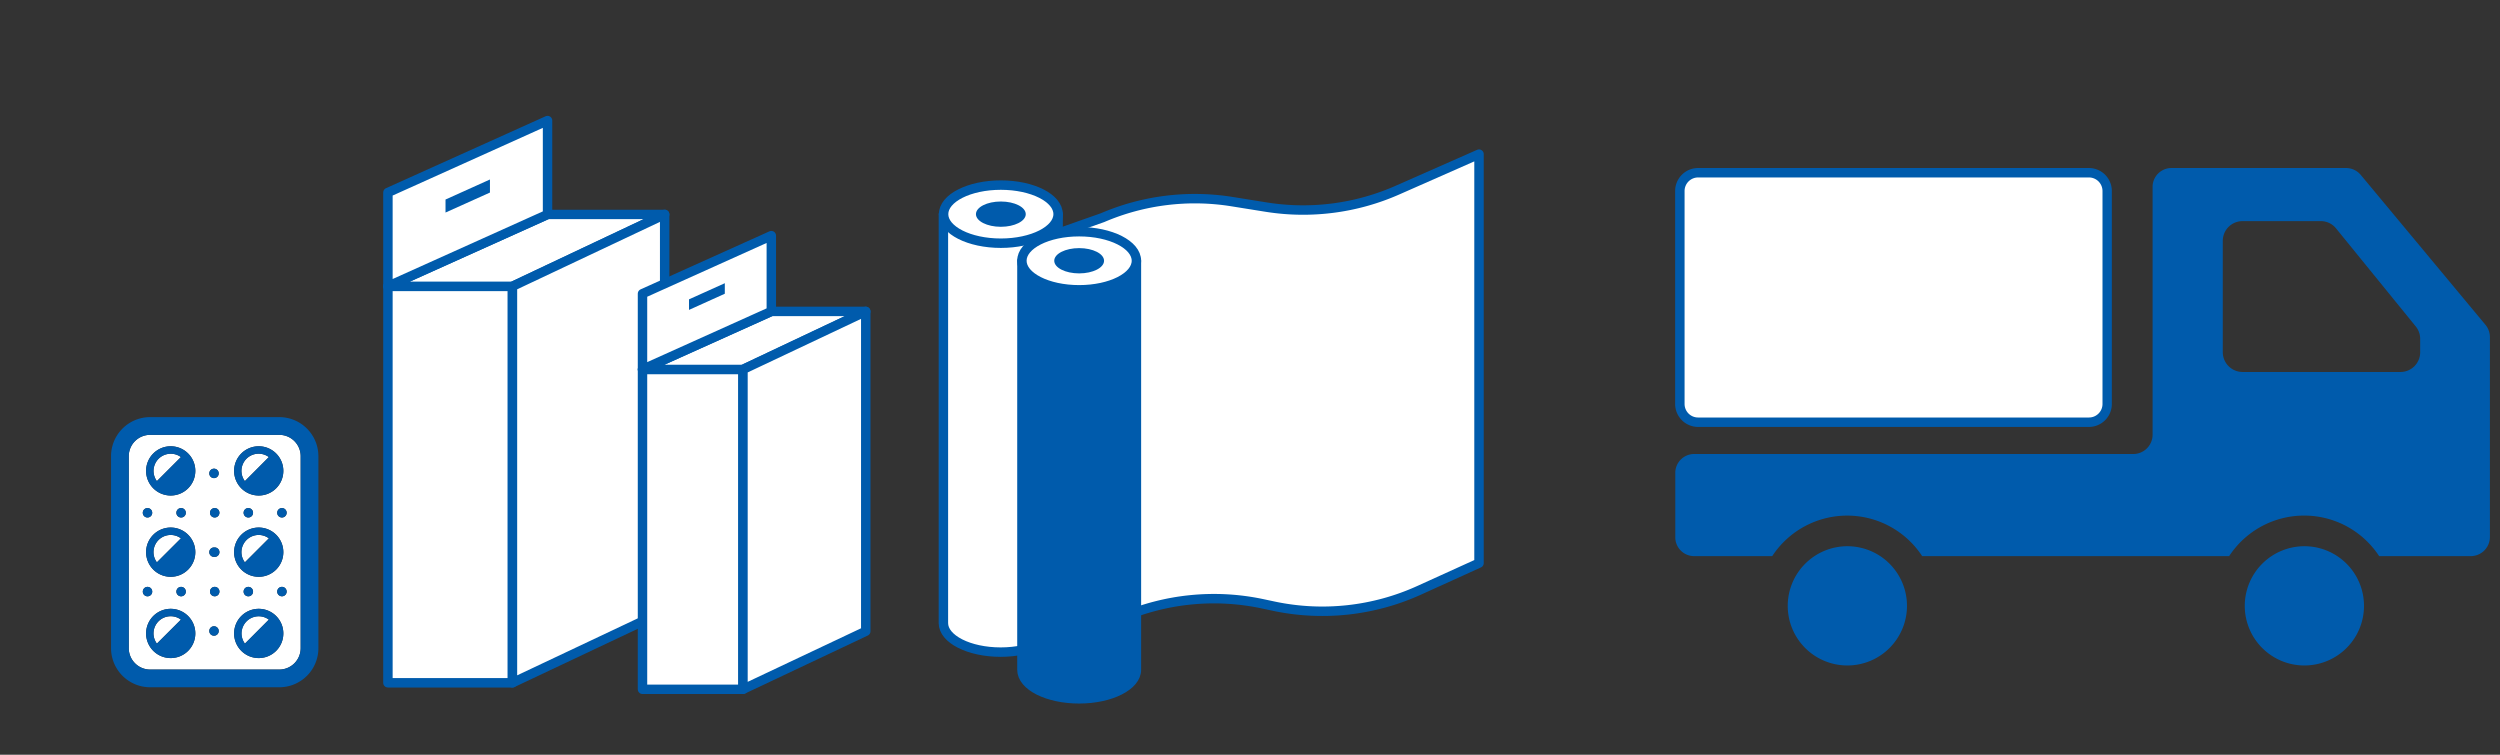
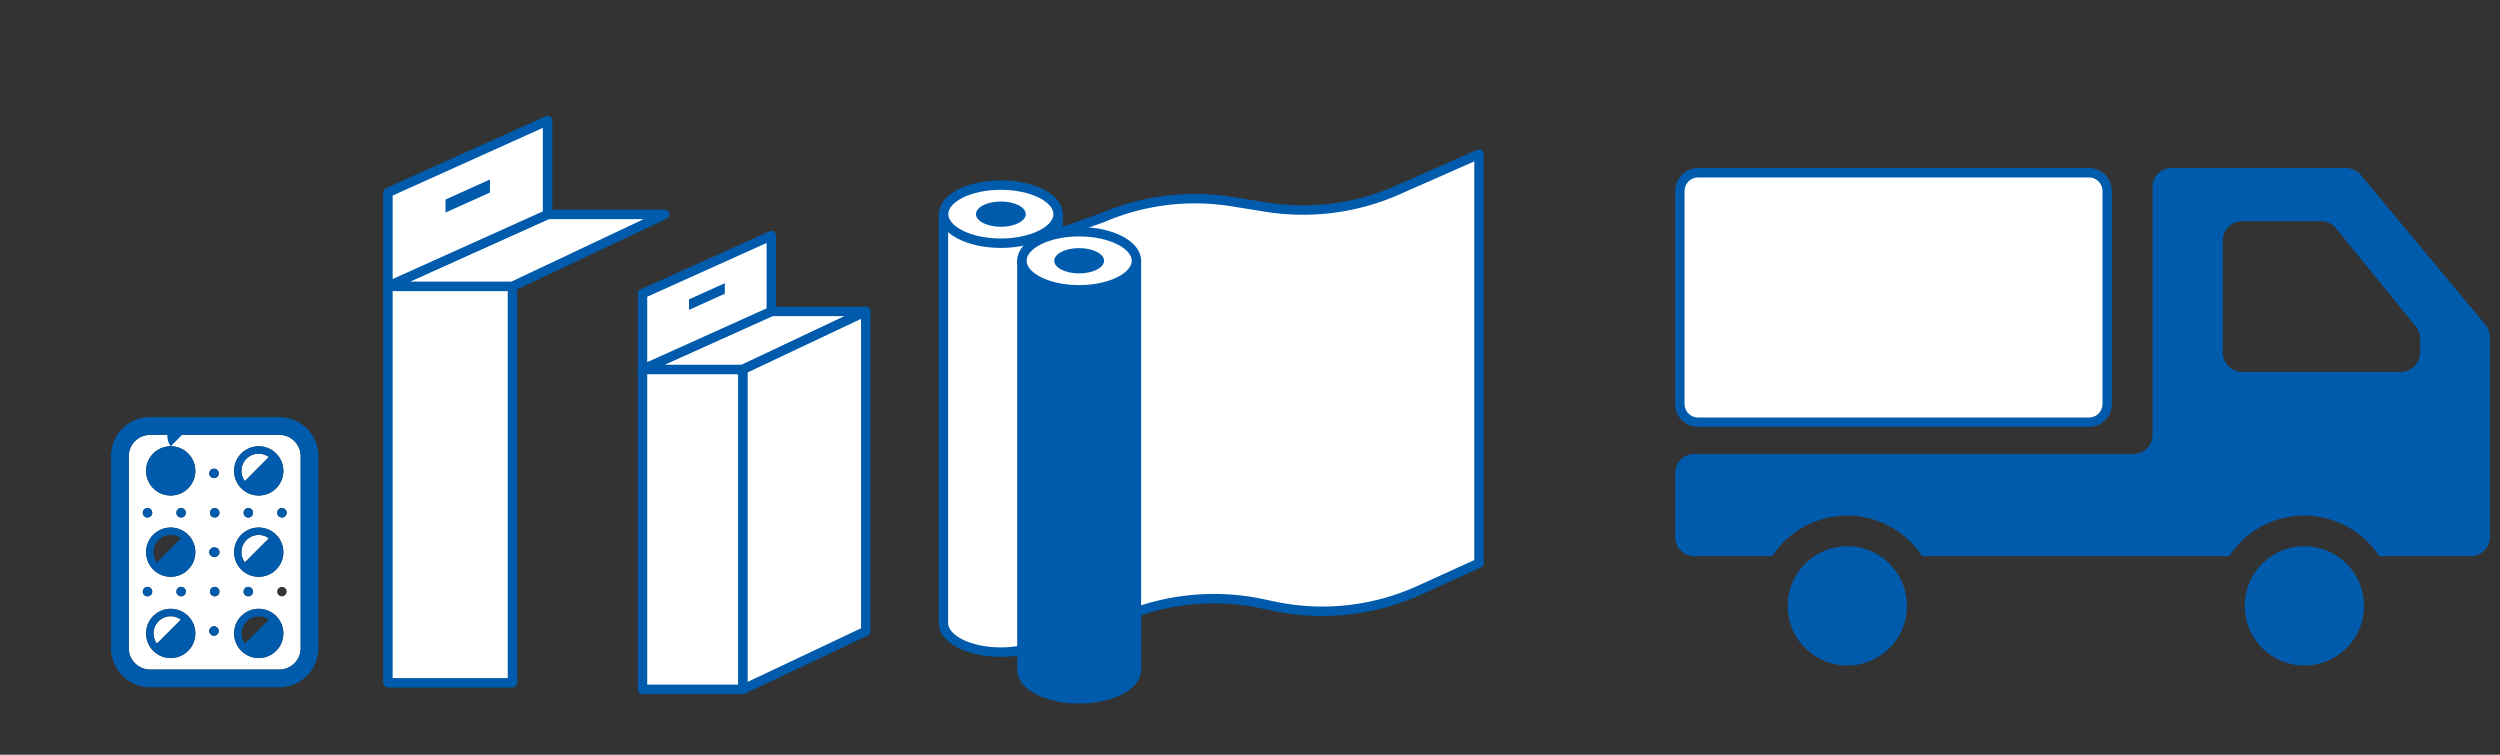
<svg xmlns="http://www.w3.org/2000/svg" viewBox="0 0 530 160">
  <rect x="0" y="0" width="530" height="160" fill="#333333" stroke="none" />
  <title>icon_flow_deliver</title>
-   <rect width="530" height="160" style="fill:none" />
  <path d="M488.53,115.8a12.64,12.64,0,1,1-12.64,12.64A12.65,12.65,0,0,1,488.53,115.8Z" style="fill:#005bac" />
  <path d="M391.66,115.8A12.64,12.64,0,1,1,379,128.44,12.65,12.65,0,0,1,391.66,115.8Z" style="fill:#005bac" />
  <rect x="356.15" y="36.62" width="90.57" height="52.89" rx="3.87" style="fill:#fff" />
  <path d="M442.86,37.62a2.88,2.88,0,0,1,2.87,2.87V85.64a2.87,2.87,0,0,1-2.87,2.87H360a2.87,2.87,0,0,1-2.87-2.87V40.49A2.88,2.88,0,0,1,360,37.62h82.84m0-2H360a4.87,4.87,0,0,0-4.87,4.87V85.64A4.87,4.87,0,0,0,360,90.51h82.84a4.87,4.87,0,0,0,4.87-4.87V40.49a4.87,4.87,0,0,0-4.87-4.87Z" style="fill:#005bac" />
  <path d="M355.16,100.29V113.9a4,4,0,0,0,4,4h16.55a19,19,0,0,1,31.79,0h65.08a19,19,0,0,1,31.8,0h19.4a4.07,4.07,0,0,0,4.08-4V71.44a4.11,4.11,0,0,0-.95-2.59L500.48,37.08a4.09,4.09,0,0,0-3.13-1.46h-37a4,4,0,0,0-4,4.05v52.5a4.1,4.1,0,0,1-4.08,4.08h-93A4,4,0,0,0,355.16,100.29ZM508.88,78.86H475.41a4.2,4.2,0,0,1-4.18-4.18V51.06a4.18,4.18,0,0,1,4.18-4.18H492a4.12,4.12,0,0,1,3.24,1.54l16.92,20.81a4.2,4.2,0,0,1,.92,2.64v2.81A4.18,4.18,0,0,1,508.88,78.86Z" style="fill:#005bac" />
  <path d="M224.32,132.09V45.4H200v86.69c0,3.4,5.44,6.16,12.14,6.16S224.32,135.49,224.32,132.09Z" style="fill:#fff;stroke:#005bac;stroke-linecap:round;stroke-linejoin:round;stroke-width:2px" />
  <ellipse cx="212.18" cy="45.4" rx="12.14" ry="6.16" style="fill:#fff;stroke:#005bac;stroke-linecap:round;stroke-linejoin:round;stroke-width:2px" />
  <ellipse cx="212.18" cy="45.4" rx="5.28" ry="2.68" style="fill:#005bac" />
  <rect x="82.24" y="60.7" width="26.4" height="84.05" style="fill:#fff;stroke:#005bac;stroke-linecap:round;stroke-linejoin:round;stroke-width:2px" />
  <polygon points="108.64 60.7 82.24 60.7 116.08 45.46 140.91 45.46 108.64 60.7" style="fill:#fff;stroke:#005bac;stroke-linecap:round;stroke-linejoin:round;stroke-width:2px" />
-   <polygon points="140.91 129.5 108.64 144.75 108.64 60.7 140.91 45.46 140.91 129.5" style="fill:#fff;stroke:#005bac;stroke-linecap:round;stroke-linejoin:round;stroke-width:2px" />
  <polygon points="116.08 45.46 82.24 60.7 82.24 40.81 116.08 25.56 116.08 45.46" style="fill:#fff;stroke:#005bac;stroke-linecap:round;stroke-linejoin:round;stroke-width:2px" />
  <polygon points="103.87 40.82 94.45 45.06 94.45 42.3 103.87 38.05 103.87 40.82" style="fill:#005bac" />
-   <path d="M32.54,117.06a3.66,3.66,0,0,0,.72,2.16l5.1-5.09a3.65,3.65,0,0,0-5.82,2.93Z" style="fill:#fff" />
  <path d="M57,114.13a3.62,3.62,0,0,0-2.16-.72,3.66,3.66,0,0,0-3.66,3.65,3.6,3.6,0,0,0,.73,2.16Z" style="fill:#fff" />
  <path d="M32.54,134.29a3.68,3.68,0,0,0,.72,2.16l5.1-5.09a3.65,3.65,0,0,0-5.82,2.93Z" style="fill:#fff" />
-   <path d="M51.19,134.29a3.63,3.63,0,0,0,.73,2.16L57,131.36a3.62,3.62,0,0,0-2.16-.72A3.66,3.66,0,0,0,51.19,134.29Z" style="fill:#fff" />
  <path d="M32.54,99.83a3.69,3.69,0,0,0,.72,2.17l5.1-5.1a3.65,3.65,0,0,0-5.82,2.93Z" style="fill:#fff" />
  <path d="M57,96.9a3.65,3.65,0,0,0-5.82,2.93,3.63,3.63,0,0,0,.73,2.17Z" style="fill:#fff" />
  <path d="M59.21,92.19H31.83a4.52,4.52,0,0,0-4.53,4.52v40.7a4.54,4.54,0,0,0,4.53,4.53H59.21a4.54,4.54,0,0,0,4.53-4.53V96.71a4.52,4.52,0,0,0-4.53-4.52Zm-4.36,2.42a5.22,5.22,0,1,1-5.22,5.22A5.22,5.22,0,0,1,54.85,94.61Zm-1.2,14.1a1,1,0,1,1-1-1A1,1,0,0,1,53.65,108.71Zm1.2,3.13a5.22,5.22,0,1,1-5.22,5.22A5.22,5.22,0,0,1,54.85,111.84Zm-1.2,13.58a1,1,0,1,1-1-1A1,1,0,0,1,53.65,125.42ZM45.37,99.36a1,1,0,1,1-1,1A1,1,0,0,1,45.37,99.36Zm-14.1,8.35a1,1,0,1,1-1,1A1,1,0,0,1,31.27,107.71Zm-1,17.71a1,1,0,1,1,1,1A1,1,0,0,1,30.27,125.42Zm5.92,14.09a5.22,5.22,0,1,1,5.22-5.22A5.22,5.22,0,0,1,36.19,139.51Zm1.2-14.09a1,1,0,1,1,1,1A1,1,0,0,1,37.39,125.42Zm-1.2-3.14a5.22,5.22,0,1,1,5.22-5.22A5.22,5.22,0,0,1,36.19,122.28Zm1.2-13.57a1,1,0,1,1,1,1A1,1,0,0,1,37.39,108.71Zm-1.2-3.66a5.22,5.22,0,1,1,5.22-5.22A5.22,5.22,0,0,1,36.19,105.05Zm9.18,29.72a1,1,0,1,1,1-1A1,1,0,0,1,45.37,134.77Zm.15-8.35a1,1,0,1,1,1-1A1,1,0,0,1,45.52,126.42Zm0-8.36h-.15a1,1,0,1,1,0-2l.07,0,.08,0a1,1,0,1,1,0,2Zm0-8.35a1,1,0,1,1,1-1A1,1,0,0,1,45.52,109.71Zm9.33,29.8a5.22,5.22,0,1,1,5.22-5.22A5.22,5.22,0,0,1,54.85,139.51Zm4.92-13.09a1,1,0,1,1,1-1A1,1,0,0,1,59.77,126.42Zm0-16.71a1,1,0,1,1,1-1A1,1,0,0,1,59.77,109.71Z" style="fill:#fff" />
  <path d="M45.52,116.06l-.08,0-.07,0a1,1,0,1,0,0,2h.15a1,1,0,1,0,0-2Z" style="fill:#005bac" />
  <path d="M45.37,101.36a1,1,0,1,0-1-1A1,1,0,0,0,45.37,101.36Z" style="fill:#005bac" />
  <path d="M45.37,132.77a1,1,0,1,0,1,1A1,1,0,0,0,45.37,132.77Z" style="fill:#005bac" />
  <path d="M45.52,107.71a1,1,0,1,0,1,1A1,1,0,0,0,45.52,107.71Z" style="fill:#005bac" />
  <path d="M59.77,107.71a1,1,0,1,0,1,1A1,1,0,0,0,59.77,107.71Z" style="fill:#005bac" />
  <path d="M51.64,108.71a1,1,0,1,0,1-1A1,1,0,0,0,51.64,108.71Z" style="fill:#005bac" />
  <path d="M39.4,108.71a1,1,0,1,0-1,1A1,1,0,0,0,39.4,108.71Z" style="fill:#005bac" />
  <path d="M31.27,109.71a1,1,0,1,0-1-1A1,1,0,0,0,31.27,109.71Z" style="fill:#005bac" />
  <path d="M45.52,124.41a1,1,0,1,0,1,1A1,1,0,0,0,45.52,124.41Z" style="fill:#005bac" />
-   <path d="M59.77,124.41a1,1,0,1,0,1,1A1,1,0,0,0,59.77,124.41Z" style="fill:#005bac" />
  <path d="M51.64,125.42a1,1,0,1,0,1-1A1,1,0,0,0,51.64,125.42Z" style="fill:#005bac" />
  <path d="M39.4,125.42a1,1,0,1,0-1,1A1,1,0,0,0,39.4,125.42Z" style="fill:#005bac" />
  <path d="M32.28,125.42a1,1,0,1,0-1,1A1,1,0,0,0,32.28,125.42Z" style="fill:#005bac" />
-   <path d="M36.19,94.61a5.22,5.22,0,1,0,5.22,5.22A5.22,5.22,0,0,0,36.19,94.61ZM33.26,102a3.65,3.65,0,0,1,5.1-5.1Z" style="fill:#005bac" />
+   <path d="M36.19,94.61a5.22,5.22,0,1,0,5.22,5.22A5.22,5.22,0,0,0,36.19,94.61Za3.65,3.65,0,0,1,5.1-5.1Z" style="fill:#005bac" />
  <path d="M36.19,111.84a5.22,5.22,0,1,0,5.22,5.22A5.22,5.22,0,0,0,36.19,111.84Zm-2.93,7.38a3.64,3.64,0,0,1,2.93-5.81,3.62,3.62,0,0,1,2.17.72Z" style="fill:#005bac" />
  <path d="M36.19,129.07a5.22,5.22,0,1,0,5.22,5.22A5.22,5.22,0,0,0,36.19,129.07Zm-2.93,7.38a3.64,3.64,0,0,1,2.93-5.81,3.62,3.62,0,0,1,2.17.72Z" style="fill:#005bac" />
  <path d="M54.85,105.05a5.22,5.22,0,1,0-5.22-5.22A5.22,5.22,0,0,0,54.85,105.05Zm0-8.87A3.68,3.68,0,0,1,57,96.9L51.92,102a3.64,3.64,0,0,1,2.93-5.82Z" style="fill:#005bac" />
  <path d="M54.85,122.28a5.22,5.22,0,1,0-5.22-5.22A5.22,5.22,0,0,0,54.85,122.28Zm0-8.87a3.62,3.62,0,0,1,2.16.72l-5.09,5.09a3.6,3.6,0,0,1-.73-2.16A3.66,3.66,0,0,1,54.85,113.41Z" style="fill:#005bac" />
  <path d="M54.85,129.07a5.22,5.22,0,1,0,5.22,5.22A5.22,5.22,0,0,0,54.85,129.07Zm-2.93,7.38A3.64,3.64,0,0,1,57,131.36Z" style="fill:#005bac" />
  <path d="M59.21,88.43H31.83a8.29,8.29,0,0,0-8.29,8.28v40.7a8.3,8.3,0,0,0,8.29,8.29H59.21a8.29,8.29,0,0,0,8.29-8.29V96.71A8.29,8.29,0,0,0,59.21,88.43Zm4.53,49a4.54,4.54,0,0,1-4.53,4.53H31.83a4.54,4.54,0,0,1-4.53-4.53V96.71a4.52,4.52,0,0,1,4.53-4.52H59.21a4.52,4.52,0,0,1,4.53,4.52Z" style="fill:#005bac" />
  <rect x="136.21" y="78.32" width="21.3" height="67.81" style="fill:#fff;stroke:#005bac;stroke-linecap:round;stroke-linejoin:round;stroke-width:2px" />
  <polygon points="157.51 78.32 136.21 78.32 163.52 66.02 183.54 66.02 157.51 78.32" style="fill:#fff;stroke:#005bac;stroke-linecap:round;stroke-linejoin:round;stroke-width:2px" />
  <polygon points="183.54 133.83 157.51 146.13 157.51 78.32 183.54 66.02 183.54 133.83" style="fill:#fff;stroke:#005bac;stroke-linecap:round;stroke-linejoin:round;stroke-width:2px" />
  <polygon points="163.52 66.02 136.21 78.32 136.21 62.26 163.52 49.96 163.52 66.02" style="fill:#fff;stroke:#005bac;stroke-linecap:round;stroke-linejoin:round;stroke-width:2px" />
  <polygon points="153.66 62.27 146.07 65.7 146.07 63.46 153.66 60.04 153.66 62.27" style="fill:#005bac" />
  <path d="M222.14,136.92V50.23l11.61-4.09a49.61,49.61,0,0,1,27.41-3.4l7.23,1.16a49.5,49.5,0,0,0,27.86-3.59l17.3-7.63v86.7l-12.7,5.77a49.64,49.64,0,0,1-30.75,3.37l-2.54-.54a49.6,49.6,0,0,0-30,3.06Z" style="fill:#fff;stroke:#005bac;stroke-linecap:round;stroke-linejoin:round;stroke-width:2px" />
  <path d="M240.92,142V55.28H216.65V142c0,3.4,5.43,6.15,12.13,6.15S240.92,145.38,240.92,142Z" style="fill:#005bac;stroke:#005bac;stroke-linecap:round;stroke-linejoin:round;stroke-width:2px" />
  <ellipse cx="228.78" cy="55.28" rx="12.14" ry="6.16" style="fill:#fff;stroke:#005bac;stroke-linecap:round;stroke-linejoin:round;stroke-width:2px" />
  <ellipse cx="228.78" cy="55.28" rx="5.28" ry="2.68" style="fill:#005bac" />
</svg>